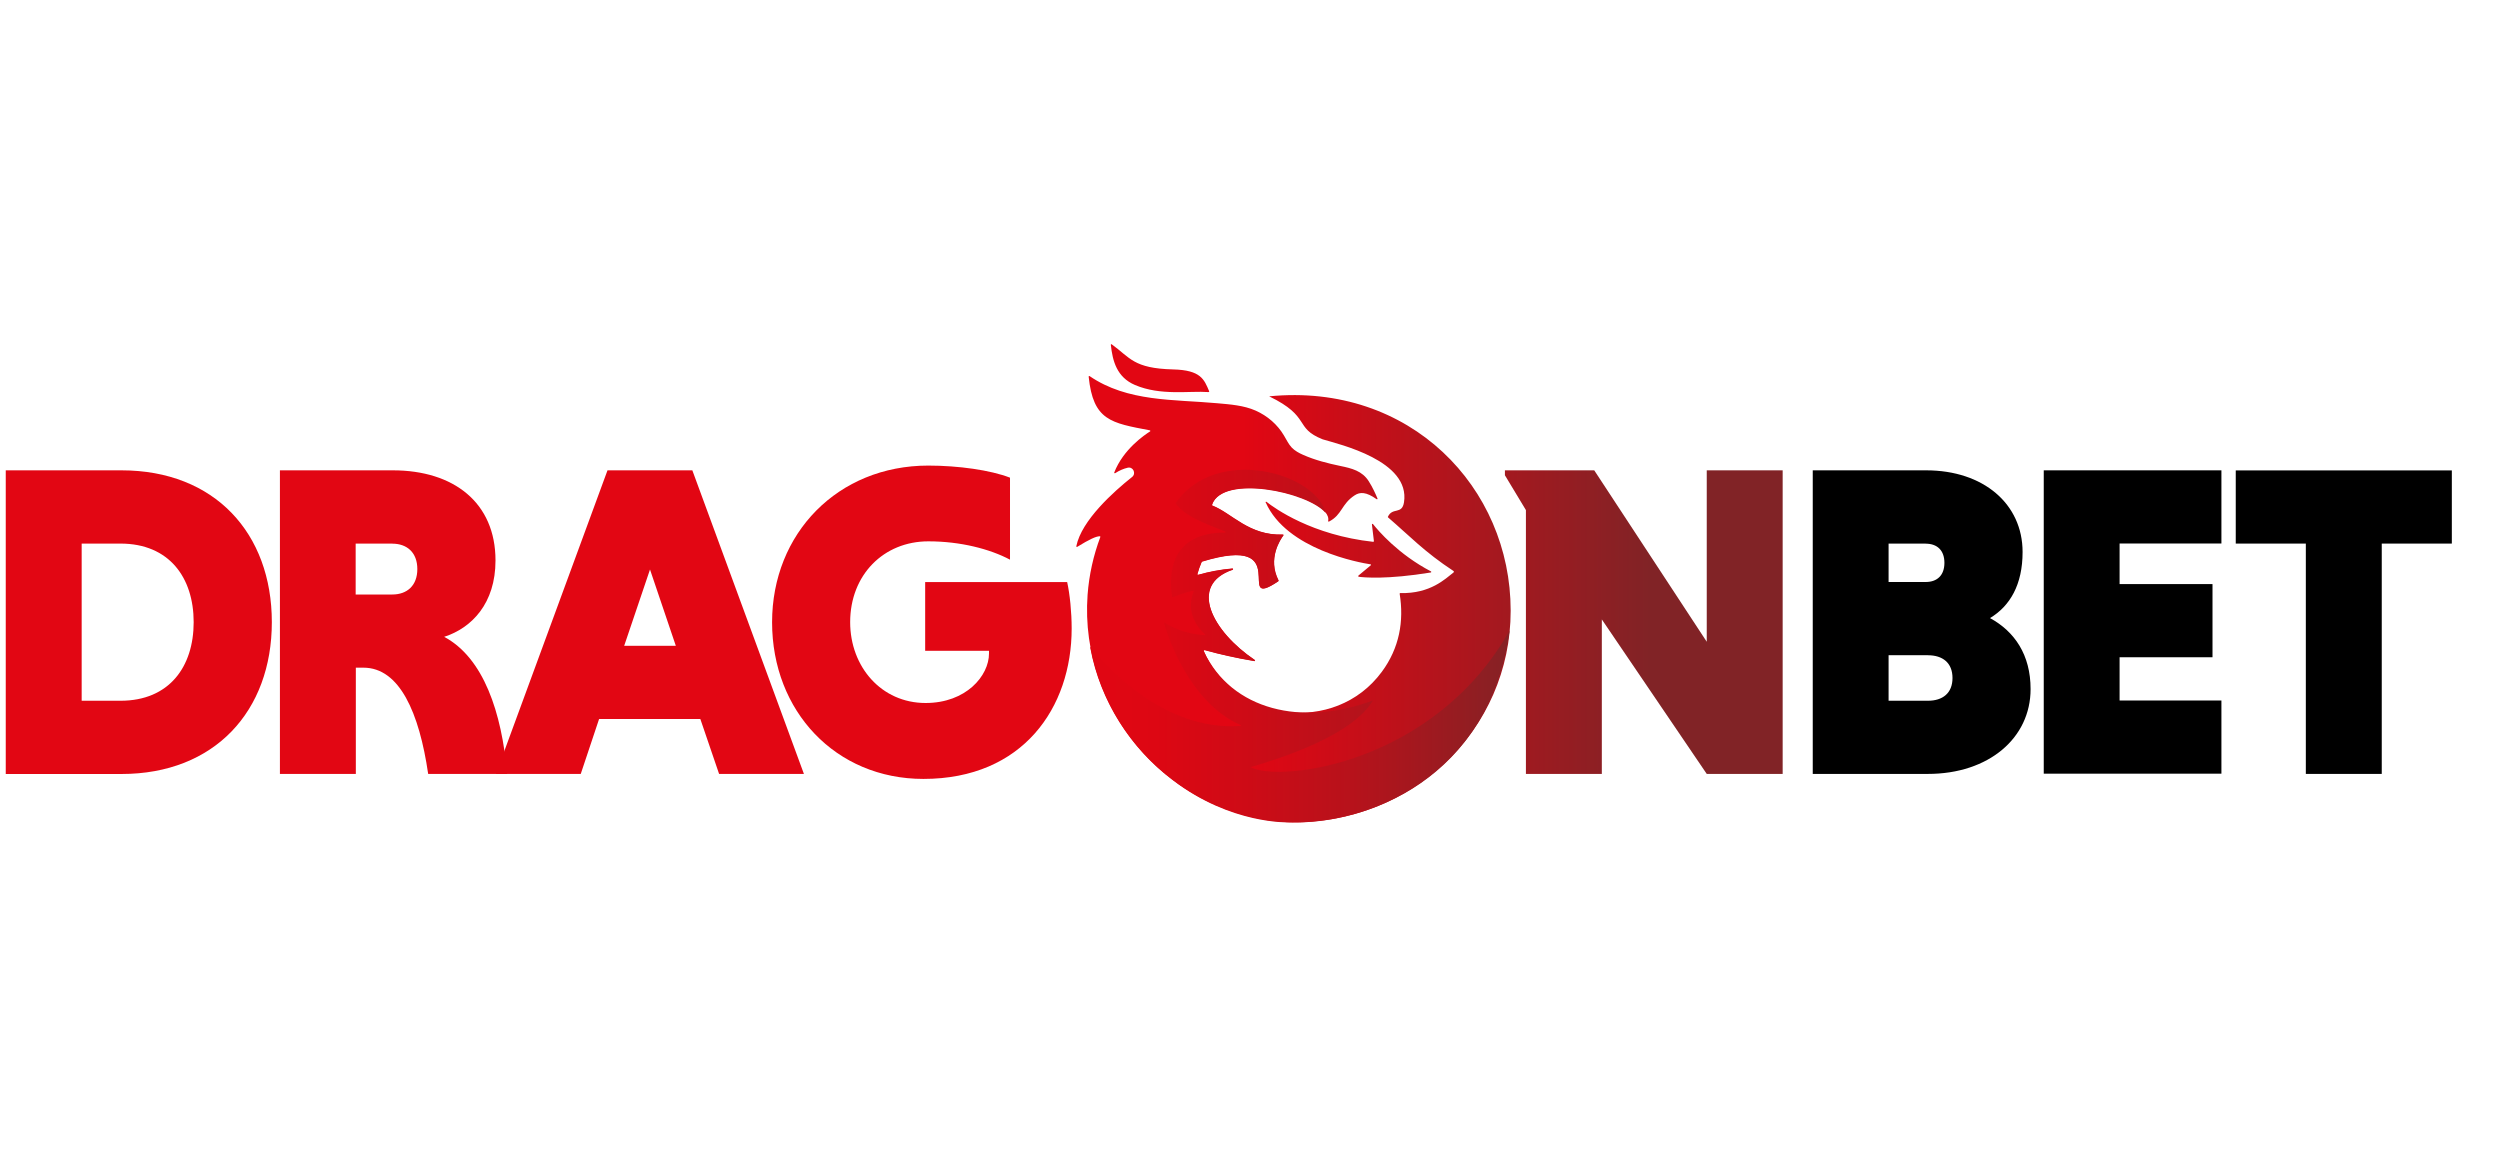
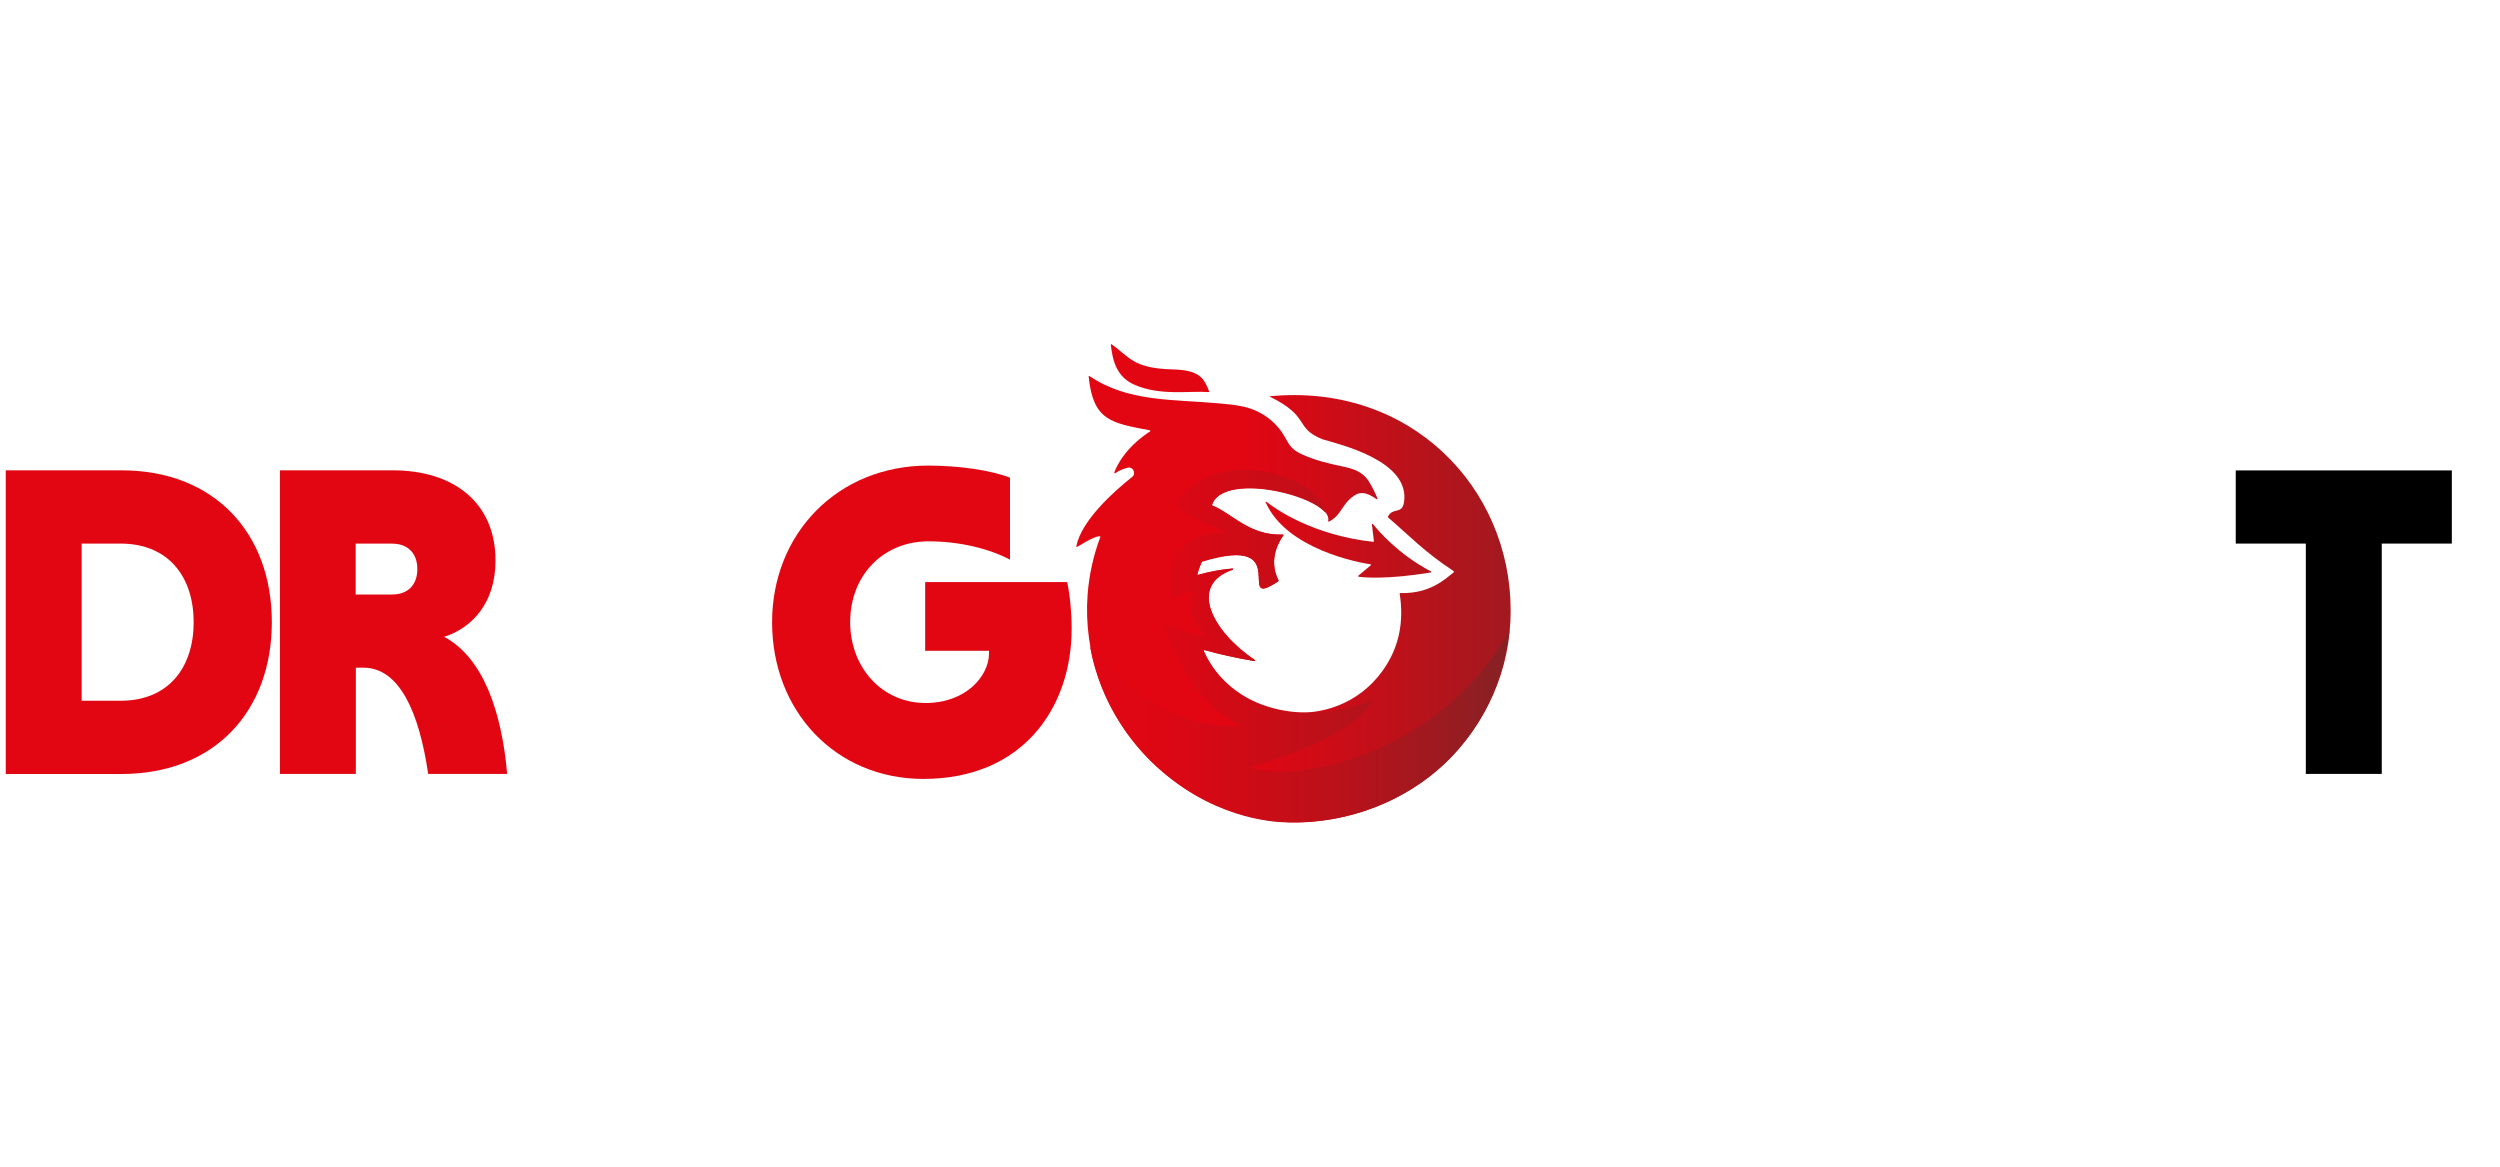
<svg xmlns="http://www.w3.org/2000/svg" xmlns:xlink="http://www.w3.org/1999/xlink" viewBox="0 0 300 140">
  <defs>
    <style> .cls-1 { fill: #fff; } .cls-2 { fill: url(#Degradado_sin_nombre_56); } .cls-3 { fill: #e20613; } .cls-4 { fill: url(#Degradado_sin_nombre_55); } .cls-5 { fill: url(#Degradado_sin_nombre_56-2); fill-rule: evenodd; } </style>
    <linearGradient id="Degradado_sin_nombre_56" data-name="Degradado sin nombre 56" x1="149.19" y1="-253.85" x2="198.05" y2="-253.85" gradientTransform="translate(0 -179.19) scale(1 -1)" gradientUnits="userSpaceOnUse">
      <stop offset="0" stop-color="#e20613" />
      <stop offset="1" stop-color="#812326" />
    </linearGradient>
    <linearGradient id="Degradado_sin_nombre_56-2" data-name="Degradado sin nombre 56" x1="149.15" y1="-249.19" x2="198.07" y2="-249.19" xlink:href="#Degradado_sin_nombre_56" />
    <linearGradient id="Degradado_sin_nombre_55" data-name="Degradado sin nombre 55" x1="119.54" y1="-256.73" x2="226.29" y2="-256.73" gradientTransform="translate(0 -179.19) scale(1 -1)" gradientUnits="userSpaceOnUse">
      <stop offset=".09" stop-color="#e20613" />
      <stop offset=".18" stop-color="#dd0713" />
      <stop offset=".28" stop-color="#ce0b16" />
      <stop offset=".4" stop-color="#b7121b" />
      <stop offset=".52" stop-color="#961c21" />
      <stop offset=".59" stop-color="#812326" />
    </linearGradient>
  </defs>
  <g id="fondo">
    <rect class="cls-1" x="0" y="0" width="300" height="140" />
  </g>
  <g id="logos">
    <g>
      <path class="cls-3" d="M.69,56.44h13.88c11.2,0,18.05,7.56,18.05,18.22s-6.86,18.22-18.05,18.22H.69v-36.43ZM9.8,65.23v18.86h4.66c5.84,0,8.78-4.07,8.78-9.43s-2.95-9.43-8.78-9.43h-4.66,0Z" />
      <path class="cls-3" d="M33.58,56.44h13.56c7.29,0,12.32,3.86,12.32,10.82,0,5.14-2.84,8.09-6.16,9.16,4.72,2.52,6.91,9.05,7.56,16.45h-9.48c-1.07-7.34-3.43-12.75-7.77-12.75h-.91v12.75h-9.11v-36.43h0ZM47.08,65.23h-4.4v6.11h4.4c1.77,0,3-1.07,3-3.05s-1.23-3.05-3-3.05Z" />
-       <path class="cls-3" d="M84.05,86.28h-12.16l-2.2,6.59h-10.18l13.39-36.43h10.18l13.39,36.43h-10.18l-2.25-6.59ZM74.89,77.5h6.21l-3.1-9.16-3.1,9.16h0Z" />
      <path class="cls-3" d="M121.2,67.16c-2.41-1.28-5.94-2.2-9.8-2.2-5.36,0-9.38,4.02-9.38,9.7,0,5.36,3.75,9.7,9.05,9.7,4.87,0,7.61-3.27,7.61-5.94v-.32h-7.66v-8.25h17.04c.32,1.45.54,3.59.54,5.57,0,9.48-5.84,18.05-17.79,18.05-10.55,0-18.16-8.14-18.16-18.8s7.88-18.8,18.75-18.8c3.59,0,7.45.54,9.8,1.45v9.85h0Z" />
-       <path class="cls-2" d="M192.22,74.33v18.54h-9.11v-31.66l-2.52-4.18v-.59h10.72l13.5,20.57v-20.57h9.11v36.43h-9.11l-12.59-18.54h0Z" />
-       <path d="M217.53,56.44h13.61c6.86,0,11.57,4.02,11.57,9.8,0,3.91-1.5,6.48-3.91,7.93,2.95,1.61,4.87,4.4,4.87,8.52,0,5.89-5.04,10.18-12.32,10.18h-13.82v-36.43h0ZM231.08,65.23h-4.45v4.61h4.45c1.39,0,2.25-.81,2.25-2.3s-.86-2.3-2.25-2.3ZM231.35,78.62h-4.72v5.47h4.72c1.77,0,2.95-.91,2.95-2.73s-1.18-2.73-2.95-2.73Z" />
-       <path d="M245.25,92.87v-36.43h21.32v8.78h-12.22v4.87h11.15v8.78h-11.15v5.19h12.22v8.78h-21.32Z" />
      <path d="M276.7,65.23h-8.41v-8.78h25.93v8.78h-8.41v27.64h-9.11v-27.64h0Z" />
      <g>
        <path class="cls-5" d="M181.28,73.29c0,14.27-11.8,25.63-26.51,25.39-14.16-.6-25.29-13.2-24.26-27.31.18-2.39.7-4.72,1.53-6.93.02-.04-.01-.09-.06-.09-.45,0-1.25.37-2.71,1.27-.06.03-.13-.01-.11-.08.62-3.1,4.51-6.57,6.69-8.3.53-.42.12-1.28-.54-1.11-.46.11-.96.31-1.49.65-.06.04-.13-.02-.11-.08,1.08-2.79,3.65-4.52,4.3-4.93.05-.03.04-.11-.03-.13-4.66-.89-6.8-1.17-7.34-6.44,0-.06.06-.1.11-.07,4.56,3.12,10.09,2.78,15.34,3.26,1.54.14,3.15.25,4.58.88,1.42.63,2.63,1.67,3.41,3,.3.49.54,1.03.93,1.44.38.39.86.65,1.36.87,1.44.64,2.96,1.02,4.49,1.34,1.35.28,2.61.59,3.39,1.83.47.73.84,1.57,1.05,2.07.03.06-.05.13-.11.08-1.25-.89-1.99-.88-2.63-.46-1.61,1.05-1.49,2.33-3.08,3.15-.05.03-.11-.02-.1-.08.6-2.9-12.67-6.13-13.93-1.93-.01.03,0,.07.04.08,2.34.9,4.38,3.63,8.46,3.48.06,0,.09.06.06.1-.39.52-1.9,2.82-.58,5.4.02.03,0,.08-.03.1-5.51,3.7,2.19-5.82-9.15-2.37-.02,0-.04.03-.05.04-.21.48-.38.97-.52,1.47-.01.05.03.1.09.09,1.32-.37,2.7-.64,4.12-.76.08,0,.11.11.03.14-5.42,1.81-2.43,7.41,2.64,10.83.06.04.03.14-.05.13-2.27-.38-4.26-.83-6-1.33-.06-.01-.1.04-.08.09,3.6,8.57,15.74,10.2,21.38,2.56,2.13-2.87,2.68-6.11,2.15-9.38,0-.04.03-.09.08-.08,3.61.09,5.41-1.72,6.38-2.47.06-.04.06-.14,0-.18-3.49-2.29-5.29-4.23-7.85-6.43-.03-.02-.03-.06-.02-.08.55-1.18,1.69-.22,1.93-1.73.79-5-7.74-6.95-9.76-7.56-3.49-1.39-1.33-2.69-6.42-5.16,16.92-1.67,28.98,10.94,28.98,25.7h0ZM140.77,44.33c-4.75-.12-5.14-1.4-7.36-3.01-.05-.04-.12,0-.11.06.21,1.95.72,3.89,2.9,4.82,3.1,1.32,6.5.68,8.83.85.05,0,.09-.05.07-.1-.6-1.42-.99-2.54-4.33-2.62ZM151.89,60.3c2.51,5.66,11.31,7.23,12.57,7.42.06,0,.08.08.03.12l-1.49,1.24s-.03.11.03.13c.65.09,3.38.35,8.66-.51.07-.01.08-.1.03-.13-3.95-2.07-6.35-4.91-6.96-5.68-.04-.06-.13-.02-.13.05l.24,2s-.03.08-.08.08c-7.34-.8-11.81-4.01-12.81-4.8-.06-.04-.14.02-.11.08h0Z" />
        <path class="cls-4" d="M181.17,75.64c-9.08,16.11-27.61,18.29-31.11,16.42,3.69-1.09,12.17-3.77,14.7-8.01h0c-8.51,3.18-16.96,1.19-20.3-5.88-.04-.08.04-.17.13-.14,1.73.48,3.7.93,5.94,1.31.07.01.11-.08.05-.12-5.09-3.42-8.03-9-2.66-10.84.08-.03.06-.15-.03-.14-1.43.12-2.8.38-4.13.76-.04.01-.08-.03-.08-.07.14-.52.31-.99.52-1.48,0-.02.03-.04.06-.05,11.34-3.46,3.62,6.06,9.12,2.37.03-.03.04-.07.03-.11-1.34-2.62.23-4.9.59-5.4.03-.04,0-.11-.06-.1-4.05.14-6.08-2.51-8.39-3.44-.09-.04-.14-.01-.09-.2,1.34-3.57,11.4-1.51,13.61,1.02h0c-1.13-4.71-12.99-8.22-17.98-1.2-.02.03-.02.06,0,.08,1.03,1.39,2.71,2.1,5.93,3.36.06.03.05.12-.01.13-6.52,0-6.79,4.85-6.35,7.76.45-.15,2.18-.79,2.55-.77.03-.01.06.01.04.04-1.12,2.77.79,4.67,1.35,5.18.04.03,0,.09-.04.09-2.49-.09-4.33-1.18-4.79-1.48-.04-.03-.09.01-.08.06.33,1.16,2.87,9.45,9.19,12.22.06.03.04.11-.02.11-9.7.67-16.84-8.05-17.93-9.44-.04-.04-.11-.01-.1.04,1.18,6.39,4.82,12.08,9.92,15.91,6.98,5.33,13.86,5.05,14,5.06,9.09.28,23.95-5.07,26.4-23.04h0Z" />
      </g>
-       <path class="cls-1" d="M298.28,53.81c.98,0,1.73.71,1.73,1.72s-.75,1.71-1.73,1.71-1.73-.72-1.73-1.71.76-1.72,1.73-1.72ZM298.28,56.92c.79,0,1.39-.56,1.39-1.39s-.6-1.39-1.39-1.39-1.39.54-1.39,1.39.6,1.39,1.39,1.39ZM297.64,54.59h.67c.38,0,.64.2.64.52,0,.28-.18.43-.38.48.24.13.42.45.47.84h-.4c-.07-.4-.24-.69-.49-.69h-.11v.69h-.39v-1.85h0ZM298.31,54.96h-.28v.42h.28c.14,0,.24-.08.24-.21s-.1-.21-.24-.21Z" />
    </g>
  </g>
</svg>